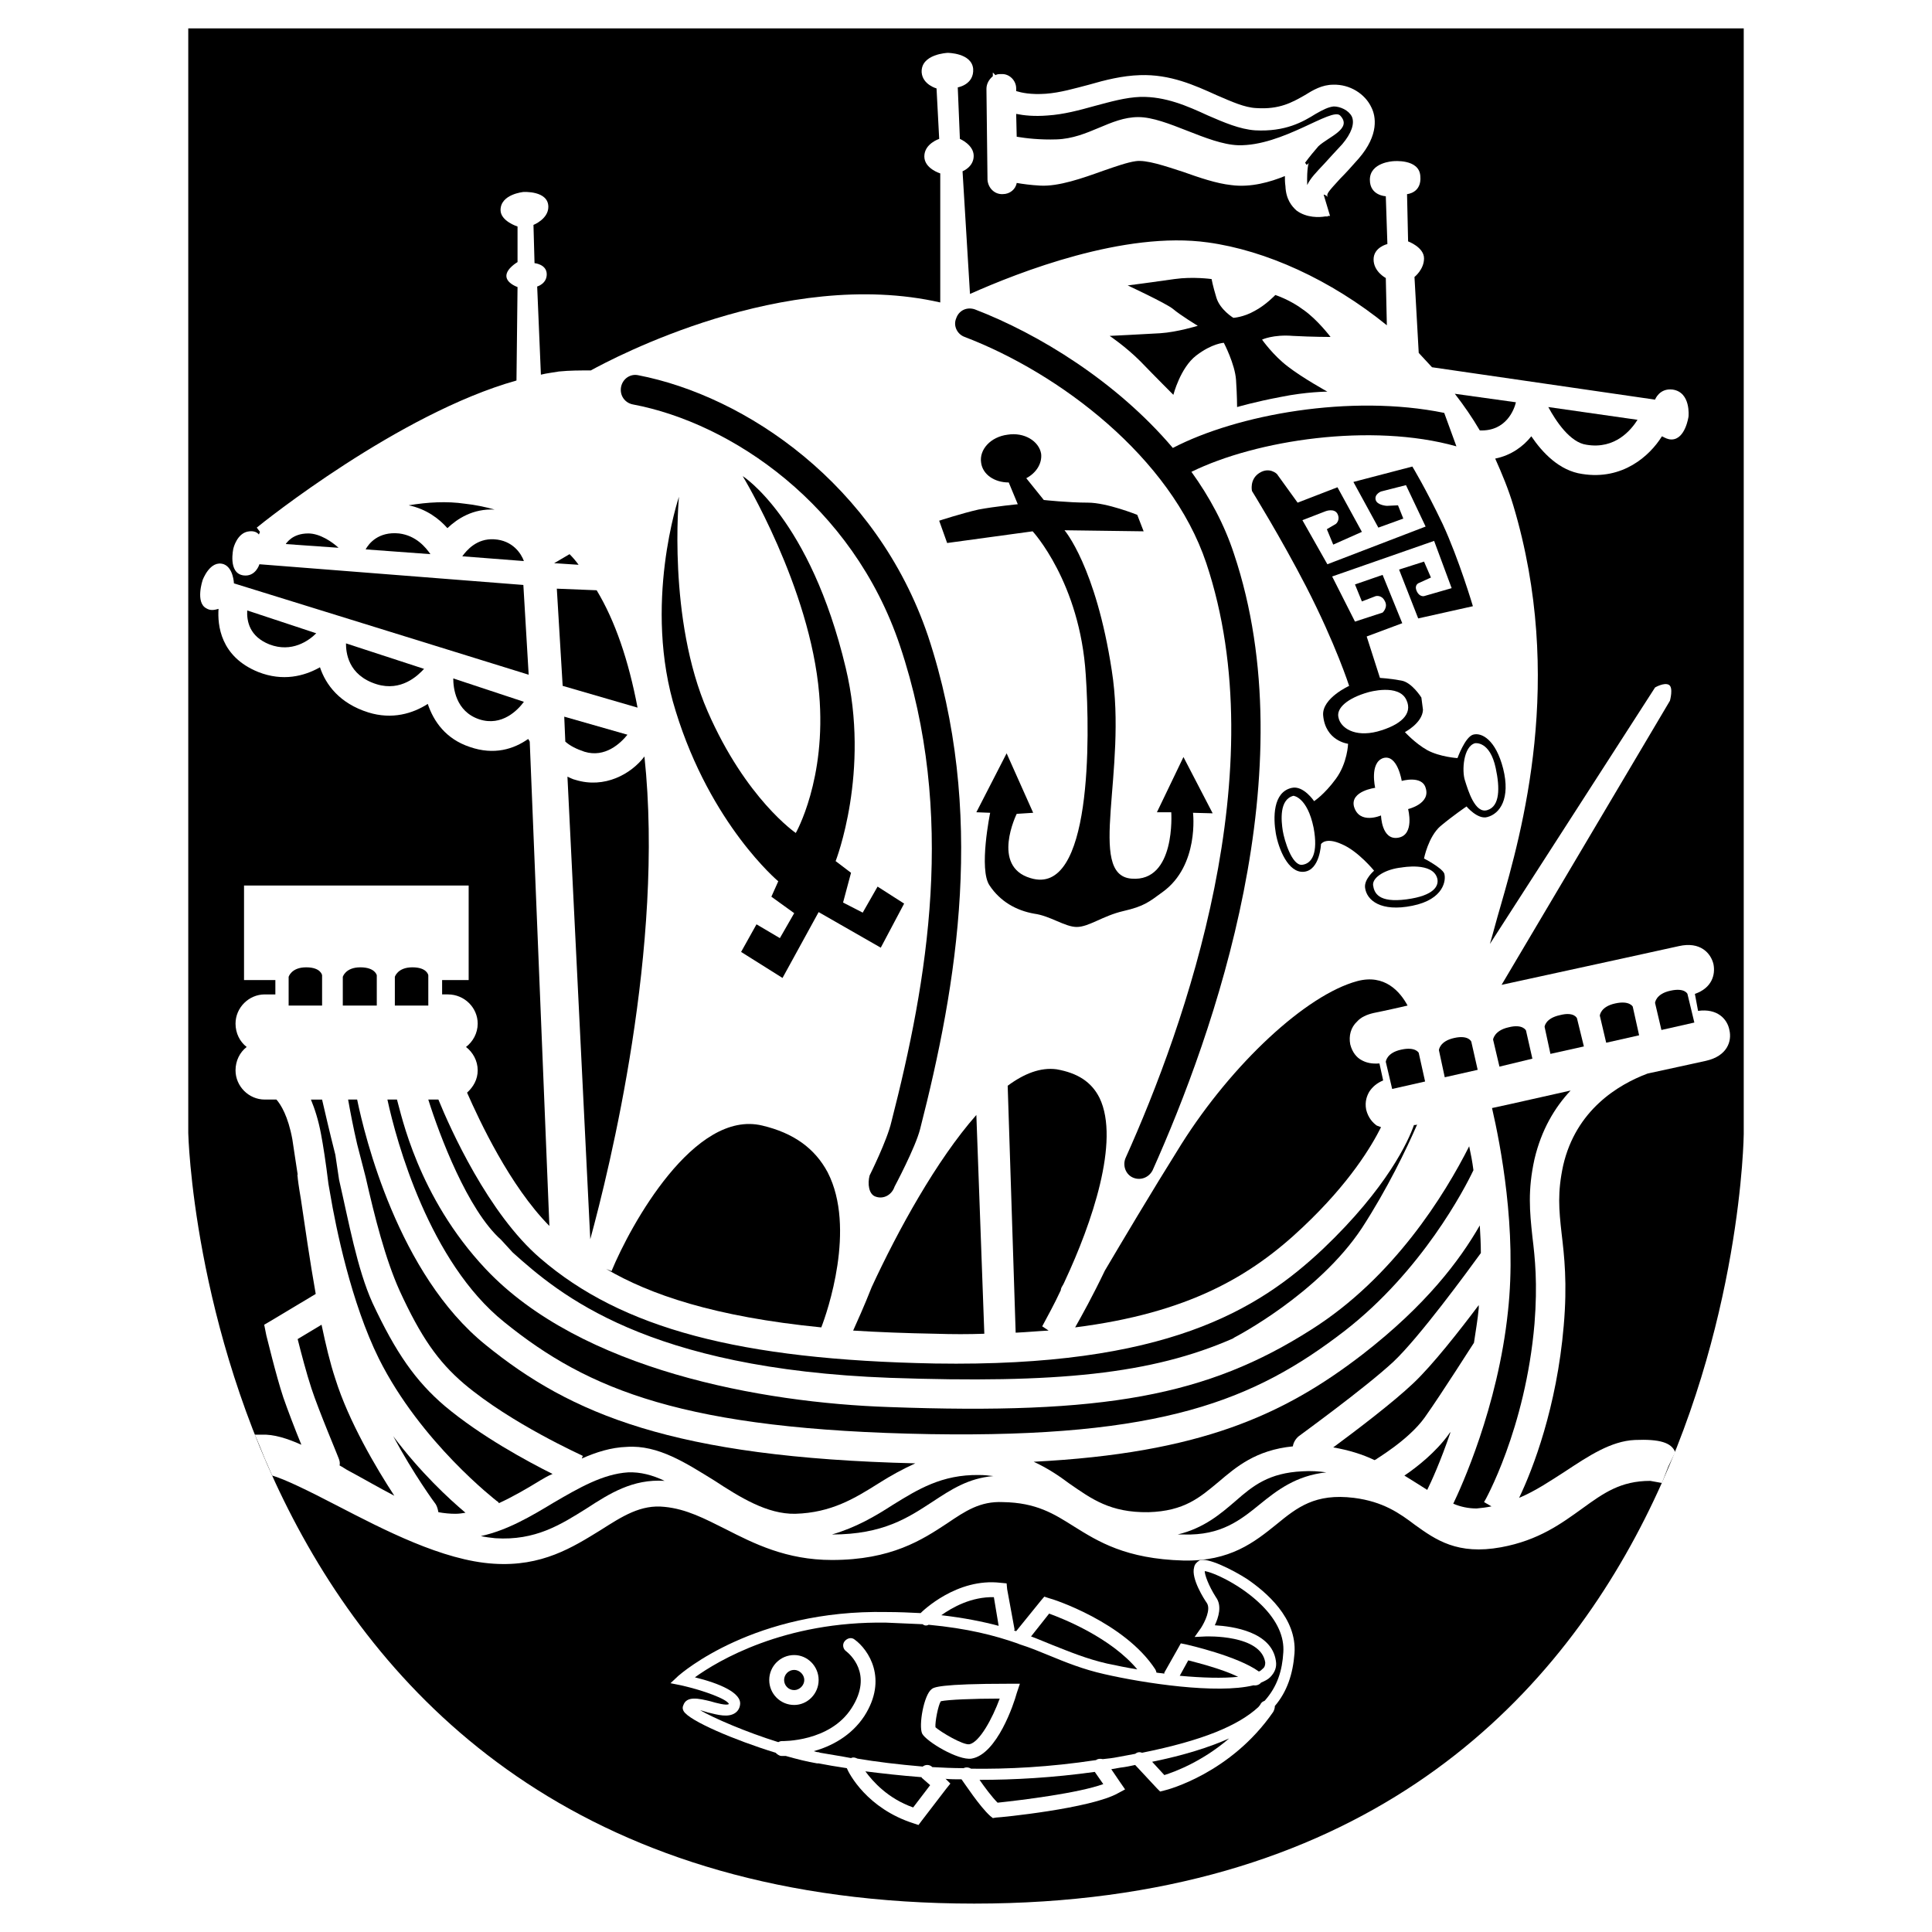
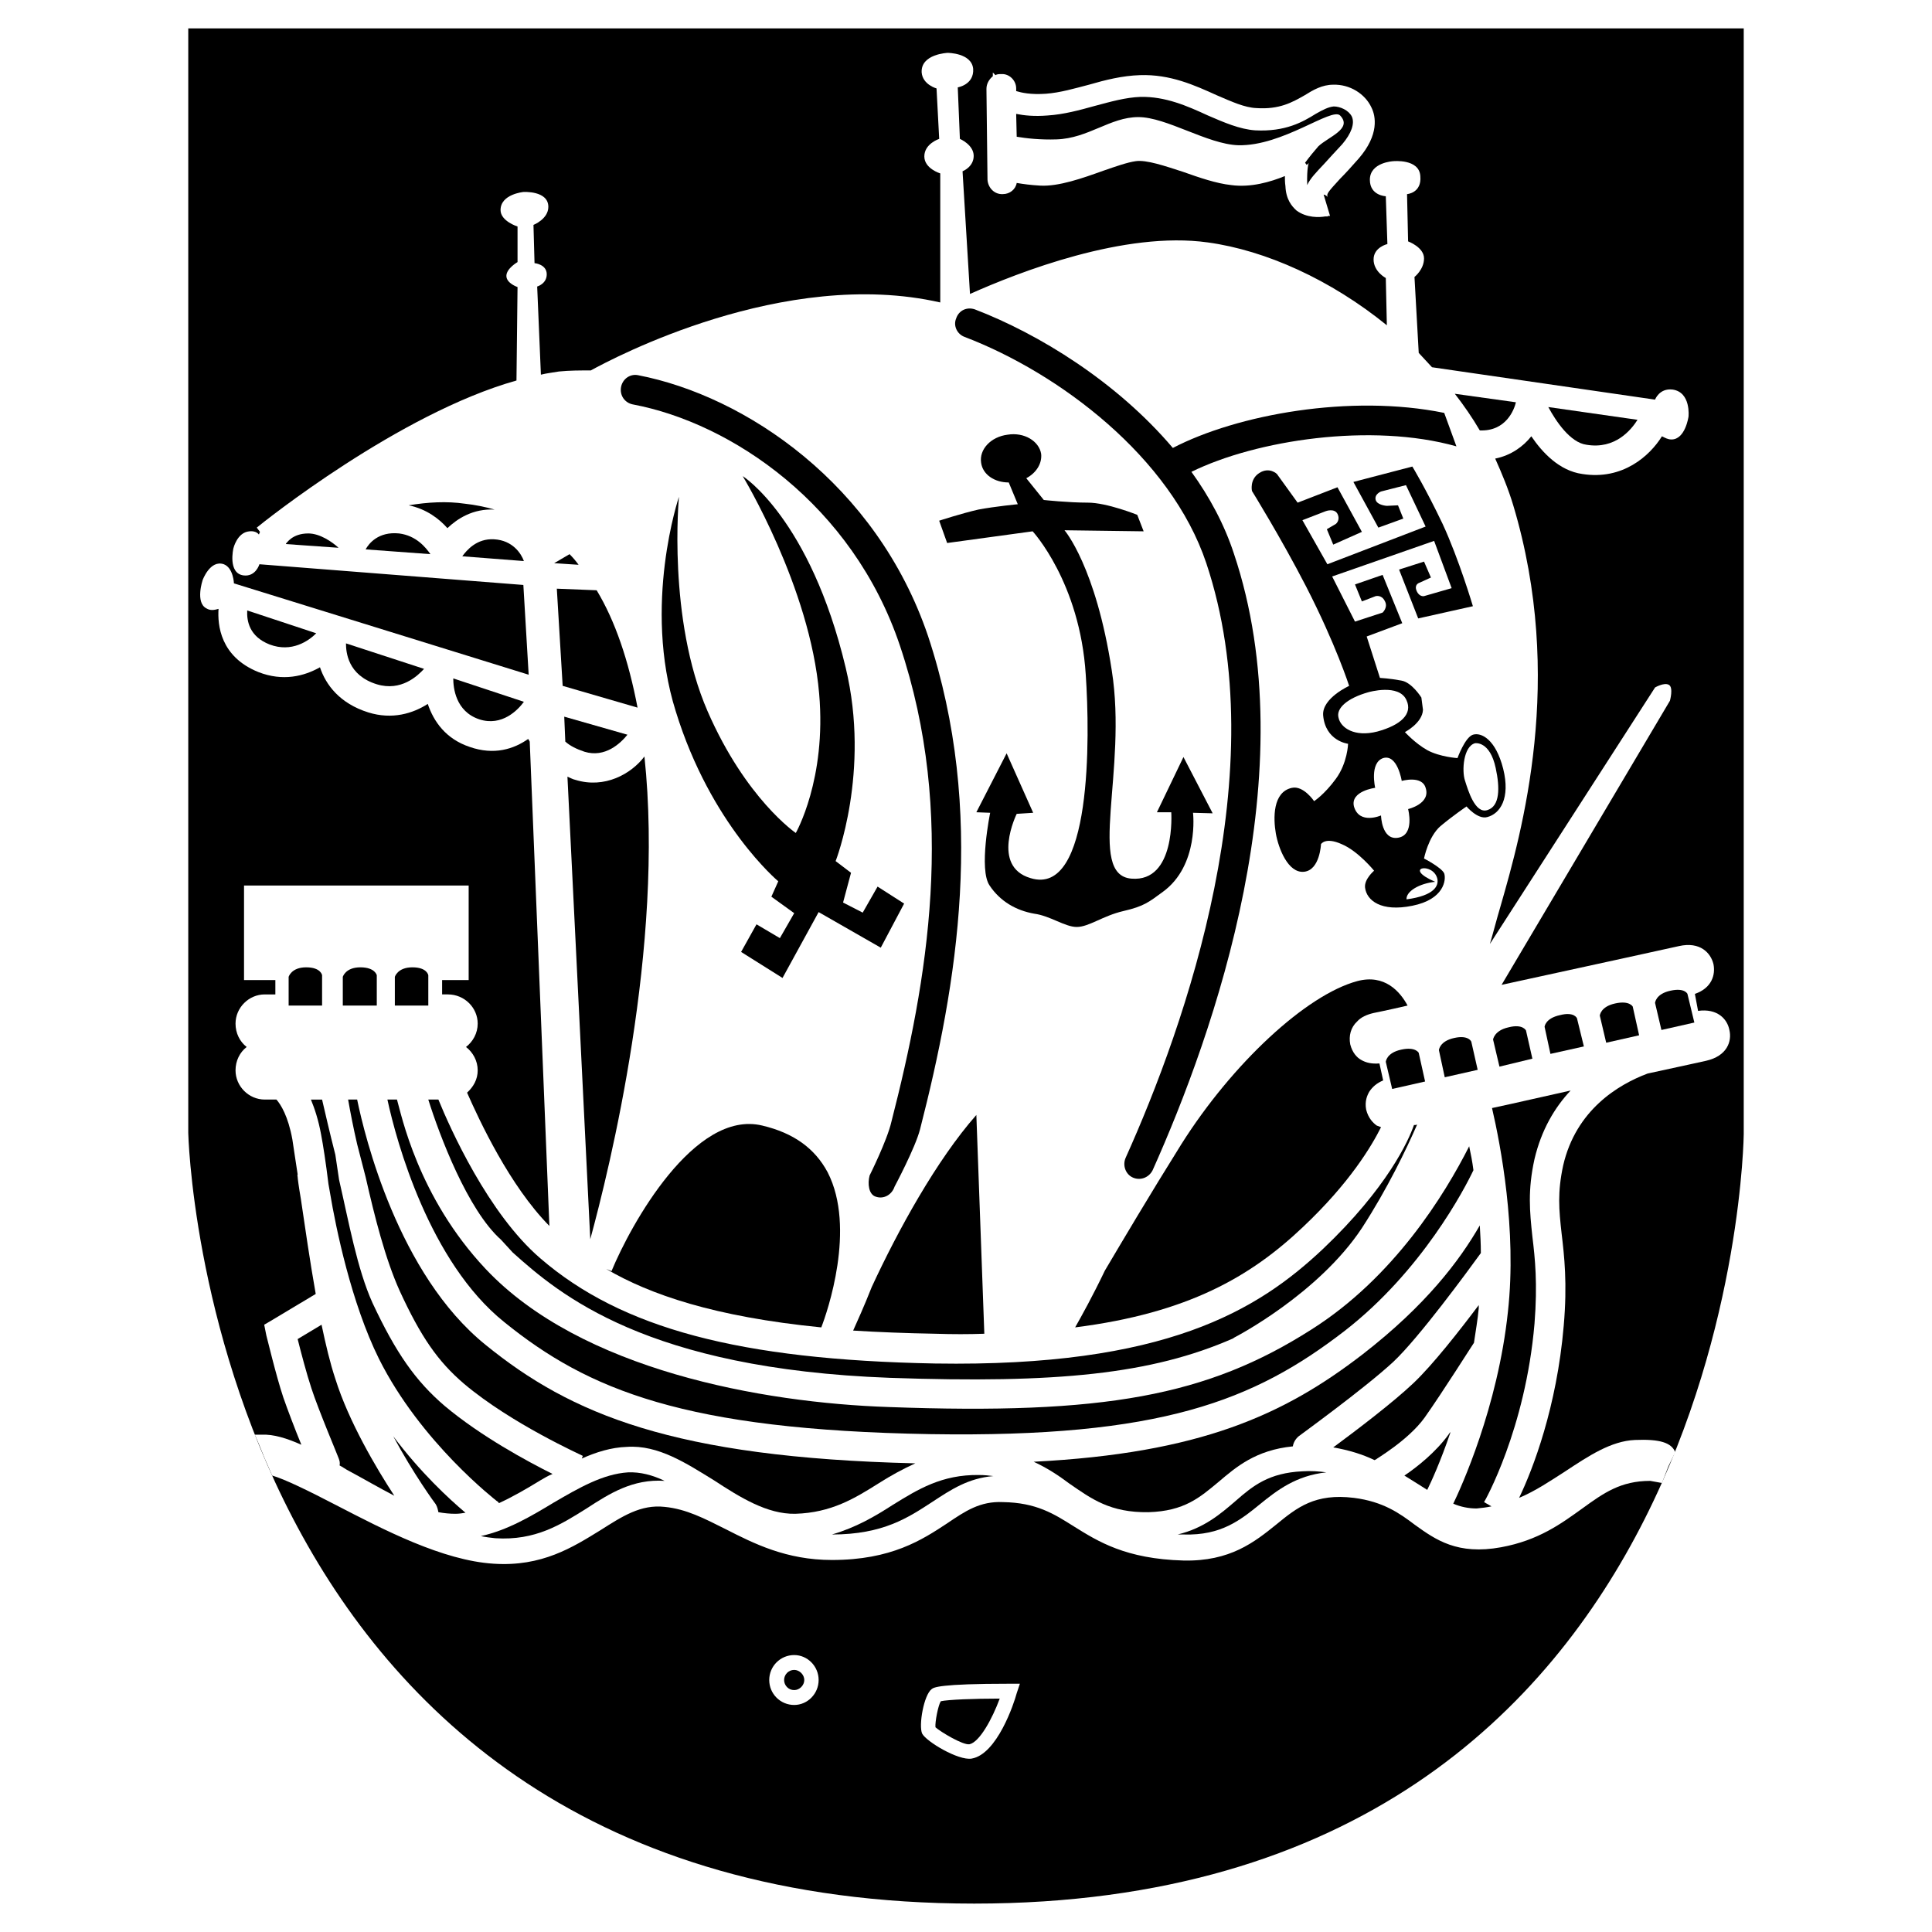
<svg xmlns="http://www.w3.org/2000/svg" version="1.0" id="Layer_1" x="0px" y="0px" width="192.756px" height="192.756px" viewBox="0 0 192.756 192.756" enable-background="new 0 0 192.756 192.756" xml:space="preserve">
  <g>
    <polygon fill-rule="evenodd" clip-rule="evenodd" fill="#FFFFFF" points="0,0 192.756,0 192.756,192.756 0,192.756 0,0  " />
    <path fill-rule="evenodd" clip-rule="evenodd" d="M173.973,2.834H18.783v110.207c0,0,1.695,76.881,78.416,76.881   c76.033,0,76.774-76.775,76.774-76.775V2.834L173.973,2.834z" />
    <path fill-rule="evenodd" clip-rule="evenodd" fill="#FFFFFF" d="M172.542,102.762c-0.211-1.111-1.218-2.172-3.126-1.906   l-0.317-1.695c1.695-0.584,2.066-1.908,1.854-2.968c-0.266-1.112-1.325-2.278-3.444-1.801c0,0-9.378,2.066-17.696,3.867   l16.796-28.345c0,0,0.371-1.325-0.106-1.59c-0.477-0.265-1.377,0.265-1.377,0.265l-16.479,25.591   c0.318-1.06,0.636-2.332,1.06-3.762c2.12-7.365,6.464-22.677,1.271-40.002c-0.477-1.59-1.112-3.126-1.801-4.663   c1.589-0.317,2.808-1.218,3.603-2.225c1.113,1.643,2.809,3.444,5.087,3.762c4.026,0.636,6.729-1.802,7.947-3.762   c0.317,0.159,0.583,0.318,0.954,0.318c1.377,0,1.695-2.278,1.695-2.278s0.265-2.437-1.59-2.702   c-1.324-0.159-1.748,1.006-1.748,1.006l-22.254-3.232c-0.424-0.477-0.9-0.954-1.324-1.43l-0.424-7.577c0,0,0.953-0.742,0.953-1.854   c0-1.113-1.589-1.696-1.589-1.696l-0.106-4.715c0,0,1.484-0.106,1.325-1.802c-0.106-1.749-2.702-1.483-2.702-1.483   s-2.332,0.106-2.332,1.854c0,1.59,1.59,1.642,1.59,1.642l0.159,4.769c0,0-1.378,0.318-1.378,1.537s1.219,1.854,1.219,1.854   l0.105,4.715c-5.616-4.557-12.08-7.471-17.855-8.266c-8.318-1.166-18.862,2.967-23.736,5.14l-0.742-12.24   c0,0,1.112-0.423,1.112-1.536s-1.377-1.695-1.377-1.695l-0.212-5.14c0,0,1.642-0.265,1.537-1.854   c-0.159-1.589-2.543-1.589-2.543-1.589s-2.702,0.106-2.596,1.96c0.106,1.218,1.484,1.589,1.484,1.589l0.265,5.034   c0,0-1.483,0.477-1.483,1.749c0,1.218,1.589,1.695,1.589,1.695v12.875c-15.577-3.55-32.744,5.616-34.863,6.782   c-1.113,0-2.12,0-3.179,0.106c-0.583,0.106-1.166,0.159-1.802,0.317l-0.371-8.795c0,0,0.954-0.265,0.954-1.219   c0-1.007-1.219-1.113-1.219-1.113l-0.105-3.815c0,0,1.483-0.583,1.483-1.801c0-1.643-2.49-1.483-2.49-1.483   s-2.278,0.212-2.278,1.801c0,1.113,1.695,1.643,1.695,1.643v3.55c0,0-1.113,0.636-1.113,1.378c0,0.742,1.113,1.112,1.113,1.112   l-0.106,9.325C39.817,41.248,26.253,52.11,25.618,52.64l0.318,0.424c-0.053,0.106-0.053,0.159-0.106,0.265   c-0.159-0.212-0.477-0.371-0.954-0.318c-1.219,0.105-1.589,1.695-1.589,1.695s-0.583,2.49,1.006,2.702   c1.219,0.159,1.59-1.113,1.59-1.113l26.333,2.066l0.53,8.955l-29.406-9.114c0,0-0.053-1.536-1.007-1.907   c-1.377-0.477-2.119,1.59-2.119,1.59s-0.742,2.225,0.371,2.808c0.424,0.265,0.848,0.159,1.219,0.053   c-0.106,1.59,0.159,4.769,3.974,6.305c2.437,0.954,4.557,0.424,6.146-0.477c0.583,1.749,1.96,3.603,4.822,4.504   c2.384,0.742,4.451,0.106,5.934-0.848c0.583,1.749,1.801,3.498,4.186,4.292c2.438,0.848,4.398,0.212,5.828-0.794   c0.053,0.053,0.106,0.159,0.159,0.265l1.96,48.32c-3.974-4.025-6.994-10.543-8.212-13.299c0.636-0.582,1.06-1.324,1.06-2.225   c0-0.953-0.477-1.801-1.166-2.332c0.689-0.529,1.166-1.377,1.166-2.33c0-1.59-1.325-2.914-2.967-2.914h-0.583v-1.432h1.218h1.431   v-1.483v-6.464v-1.483h-1.431H25.83h-1.483v1.483v6.464v1.483h1.483h1.643v1.432h-1.06c-1.59,0-2.914,1.324-2.914,2.914   c0,0.953,0.424,1.801,1.112,2.33c-0.688,0.531-1.112,1.379-1.112,2.332c0,1.59,1.324,2.914,2.914,2.914h1.166   c0.424,0.477,1.166,1.643,1.59,3.975c0.105,0.793,0.317,2.014,0.529,3.496c-0.053,0.053,0,0.158,0,0.266   c0,0.105,0.106,0.953,0.318,2.172c0.424,2.861,0.901,6.199,1.484,9.484l-4.239,2.543l-0.901,0.529l0.212,1.061   c0.053,0.158,0.954,3.973,1.696,6.199c0.423,1.219,1.166,3.178,1.801,4.715c-1.431-0.635-2.755-1.059-3.974-1.006h-0.688   c0.053,0,1.007,2.383,1.007,2.383l0.742,1.697c1.271,0.369,3.55,1.482,6.411,2.967c4.715,2.438,10.597,5.51,15.683,5.828   c4.822,0.318,7.895-1.643,10.65-3.338c2.172-1.379,4.027-2.598,6.411-2.332c2.172,0.213,3.974,1.166,6.093,2.225   c2.809,1.432,6.041,3.074,10.597,3.074c5.934,0,9.007-2.014,11.498-3.656c1.801-1.219,3.284-2.225,5.563-2.119   c3.338,0.053,5.086,1.166,7.1,2.438c2.384,1.482,5.14,3.232,10.914,3.391c4.663,0.105,7.101-1.854,9.272-3.604   c2.066-1.695,3.868-3.125,7.736-2.648c2.914,0.371,4.557,1.537,6.093,2.701c2.066,1.484,4.238,3.021,8.583,2.227   c3.763-0.689,6.041-2.385,8.107-3.869c2.119-1.535,3.814-2.754,6.781-2.754l1.166,0.211l0.636-1.643l0.688-1.43   c-0.37-0.953-1.536-1.324-4.026-1.219c-2.385,0.105-4.609,1.59-6.941,3.127c-1.483,0.953-2.967,1.959-4.609,2.648   c1.378-2.861,3.762-9.061,4.451-17.168c0.371-4.238,0.053-6.992-0.212-9.219c-0.266-2.383-0.424-4.08,0.158-6.781   c1.271-5.51,5.458-8.055,8.425-9.166c3.444-0.742,5.828-1.271,5.828-1.271C172.331,105.359,172.808,103.875,172.542,102.762   L172.542,102.762z" />
    <path fill-rule="evenodd" clip-rule="evenodd" d="M43.738,109.703c1.166,2.861,4.98,11.393,10.173,15.842   c8.107,6.994,19.869,10.121,39.367,10.492c22.995,0.371,32.214-5.299,38.731-11.445c6.411-6.094,8.53-10.809,9.061-12.346   c0.105,0,0.212,0,0.317-0.053c-1.06,2.438-2.967,6.412-5.511,10.332c-4.344,6.57-12.609,10.861-12.716,10.914l0,0   c-0.053,0.053-0.106,0.053-0.159,0.107c-8.106,3.549-17.537,4.502-34.228,3.92c-24.266-0.9-32.956-8.318-37.618-12.504   l-1.166-1.271c-3.338-2.967-6.146-10.438-7.259-13.988H43.738L43.738,109.703z" />
    <path fill-rule="evenodd" clip-rule="evenodd" d="M134.129,132.805c-9.007,6.939-18.279,10.65-41.327,10.279   c-24.479-0.424-34.122-4.398-42.494-11.18c-7.471-5.988-10.756-18.016-11.656-22.201h0.954c0.424,1.432,2.066,9.697,8.848,16.902   c9.484,10.066,27.552,13.352,40.215,13.775c21.512,0.795,31.79-1.113,42.175-7.736c8.213-5.191,13.299-13.457,15.736-18.279   c0.159,0.742,0.318,1.537,0.424,2.385C146.156,118.551,141.865,126.816,134.129,132.805L134.129,132.805z" />
    <path fill-rule="evenodd" clip-rule="evenodd" d="M58.521,150.5c-2.543,1.59-5.087,3.232-9.113,2.969   c-0.477-0.053-0.954-0.107-1.431-0.213c2.649-0.582,4.98-1.961,7.259-3.338c2.543-1.482,4.928-2.861,7.418-3.02   c1.218-0.053,2.437,0.264,3.656,0.848C63.13,147.533,60.799,149.018,58.521,150.5L58.521,150.5z" />
    <path fill-rule="evenodd" clip-rule="evenodd" d="M93.066,149.812c-2.438,1.59-4.928,3.285-10.067,3.285l0,0   c2.384-0.689,4.292-1.803,6.093-2.967c2.49-1.537,4.875-3.021,8.583-2.969c0.53,0,1.007,0.055,1.431,0.107   C96.616,147.48,94.921,148.594,93.066,149.812L93.066,149.812z" />
    <path fill-rule="evenodd" clip-rule="evenodd" d="M125.704,150.076c-1.96,1.59-3.867,3.127-7.576,3.021c-0.212,0-0.424,0-0.636,0   c2.649-0.637,4.291-2.066,5.775-3.338c1.748-1.537,3.338-2.809,6.676-2.967c0.848-0.055,1.643,0,2.384,0.105   C129.308,147.217,127.4,148.699,125.704,150.076L125.704,150.076z" />
-     <path fill-rule="evenodd" clip-rule="evenodd" fill="#FFFFFF" d="M124.433,157.547c-1.483-0.953-4.026-2.225-4.769-1.854   c-0.265,0.158-0.477,0.371-0.529,0.689c-0.318,1.111,1.007,3.178,1.271,3.549c0.424,0.637-0.212,1.908-0.583,2.49l-0.636,0.9   l1.112-0.053c0.054,0,5.511-0.211,5.935,2.598c0,0.264-0.053,0.477-0.265,0.635c-0.106,0.105-0.212,0.213-0.371,0.266   c-2.119-1.537-7.047-2.65-7.259-2.703l-0.53-0.105l-0.265,0.477l-1.378,2.438c0,0.053,0,0.105,0,0.105   c-0.265-0.053-0.529-0.053-0.794-0.105c0-0.105-0.054-0.211-0.106-0.318c-3.073-4.715-10.279-7.047-10.597-7.1l-0.478-0.158   l-0.317,0.371l-2.49,3.072c-0.053,0-0.105-0.053-0.212-0.053c0-0.053,0.053-0.053,0.053-0.105l-0.741-4.027l-0.054-0.582   l-0.582-0.055c-4.398-0.529-7.842,2.861-8,3.021l0,0c-1.06-0.053-2.173-0.107-3.391-0.107c-13.193-0.264-20.452,6.094-20.77,6.359   l-0.794,0.742l1.06,0.211c2.331,0.529,4.557,1.377,4.769,1.855l0,0c-0.159,0.211-1.325-0.107-1.854-0.266   c-1.113-0.266-2.384-0.582-2.702,0.424c-0.053,0.105-0.106,0.318,0.053,0.582c0.583,0.955,5.034,2.861,9.166,4.133   c0.159,0.16,0.371,0.318,0.583,0.318c0.053,0,0.159,0,0.424,0c1.112,0.318,2.172,0.582,3.126,0.742h0.159   c0.795,0.158,1.749,0.318,2.808,0.477c0.212,0.529,2.014,4.027,6.676,5.51l0.477,0.16l0.318-0.424l2.438-3.18l0.424-0.529   l-0.477-0.477h-0.053c0.53,0.053,1.113,0.053,1.643,0.053c0.317,0.424,1.801,2.701,2.861,3.656l0.265,0.211l0.317-0.053   c0.371,0,9.484-0.9,12.187-2.438l0.689-0.371l-0.478-0.689l-0.9-1.324c0.317-0.053,0.583-0.105,0.9-0.158   c0.478-0.053,1.007-0.158,1.483-0.266l2.173,2.332l0.317,0.318l0.424-0.107c0.266-0.053,6.623-1.695,10.862-7.842   c0.105-0.211,0.159-0.369,0.159-0.582c1.218-1.43,1.801-3.18,1.96-5.246C129.413,161.416,126.287,158.82,124.433,157.547   L124.433,157.547z" />
    <path fill-rule="evenodd" clip-rule="evenodd" d="M118.552,165.654c1.007,0.266,3.338,0.848,4.98,1.643   c-1.537,0.158-3.55,0.105-5.828-0.105L118.552,165.654L118.552,165.654z" />
    <path fill-rule="evenodd" clip-rule="evenodd" d="M104.67,160.992c1.483,0.529,6.199,2.438,8.795,5.562   c-1.007-0.158-2.013-0.371-3.02-0.582c-2.066-0.477-3.709-1.166-5.458-1.855c-0.688-0.264-1.377-0.582-2.119-0.848L104.67,160.992   L104.67,160.992z" />
    <path fill-rule="evenodd" clip-rule="evenodd" d="M99.159,159.35l0.477,2.861c-1.589-0.424-3.443-0.795-5.722-1.061   C95.027,160.355,96.934,159.297,99.159,159.35L99.159,159.35z" />
    <path fill-rule="evenodd" clip-rule="evenodd" d="M91.954,177.363l0.848,0.742l-1.696,2.225c-2.543-0.9-4.027-2.596-4.769-3.602   c1.696,0.211,3.55,0.424,5.616,0.582C91.954,177.363,91.954,177.363,91.954,177.363L91.954,177.363z" />
    <path fill-rule="evenodd" clip-rule="evenodd" d="M110.074,178c-2.49,0.9-8.054,1.59-10.544,1.854   c-0.583-0.582-1.324-1.59-1.802-2.277c3.444,0,7.312-0.213,11.498-0.795L110.074,178L110.074,178z" />
    <path fill-rule="evenodd" clip-rule="evenodd" d="M114.948,175.773c3.126-0.635,5.67-1.43,7.684-2.33   c-2.703,2.33-5.458,3.338-6.465,3.656L114.948,175.773L114.948,175.773z" />
    <path fill-rule="evenodd" clip-rule="evenodd" d="M128.036,164.859c-0.106,1.803-0.583,3.391-1.854,4.822   c-0.106,0.053-0.266,0.105-0.371,0.264c-0.053,0.107-0.159,0.266-0.265,0.371c-2.014,1.855-5.563,3.338-11.604,4.557   c-0.266-0.105-0.478-0.053-0.689,0.107c-0.529,0.105-1.112,0.211-1.695,0.316c-0.53,0.107-1.007,0.16-1.536,0.213   c-0.212-0.053-0.478-0.053-0.689,0.105h-0.053c-4.557,0.689-8.742,0.9-12.398,0.848c-0.265-0.158-0.53-0.158-0.742-0.053   c-1.113,0-2.12-0.053-3.126-0.105l-0.053-0.053c-0.265-0.213-0.636-0.213-0.901,0c-2.49-0.213-4.662-0.479-6.517-0.795   c-0.211-0.107-0.424-0.16-0.636-0.053c-1.113-0.213-2.172-0.371-3.073-0.531l-0.159-0.053c-0.159,0-0.318-0.053-0.477-0.105   c1.696-0.477,3.709-1.484,5.034-3.496c2.384-3.711,0.424-6.625-0.954-7.631c-0.318-0.266-0.742-0.158-1.006,0.158   c-0.265,0.318-0.159,0.795,0.159,1.008c0.265,0.211,2.755,2.225,0.53,5.67c-2.172,3.391-6.888,3.285-6.941,3.285   c-0.159,0-0.265,0.053-0.371,0.105c-3.232-1.008-6.411-2.385-7.789-3.18c0.265,0.053,0.53,0.158,0.742,0.213   c1.06,0.264,2.066,0.529,2.755,0.053c0.159-0.107,0.424-0.371,0.477-0.795c0.212-1.219-2.119-2.172-4.503-2.756   c2.278-1.643,8.901-5.615,19.074-5.457c1.325,0.053,2.543,0.105,3.656,0.158c0.159,0.16,0.424,0.16,0.583,0.053   c3.92,0.371,6.569,1.061,8.849,1.855c0.105,0.053,0.158,0.053,0.265,0.105c1.007,0.318,1.907,0.689,2.808,1.061   c1.802,0.742,3.497,1.43,5.617,1.906c3.92,0.902,11.232,2.014,14.888,1.113c0.266,0.053,0.583-0.053,0.742-0.266   c0.371-0.158,0.688-0.316,0.9-0.529c0.478-0.477,0.689-1.006,0.583-1.643c-0.424-2.914-4.292-3.443-6.093-3.549   c0.371-0.795,0.741-1.961,0.105-2.809c-0.742-1.166-1.112-2.227-1.112-2.596c0.795,0.105,3.603,1.324,5.722,3.443   C127.453,161.734,128.142,163.322,128.036,164.859L128.036,164.859z" />
    <path fill-rule="evenodd" clip-rule="evenodd" fill="#FFFFFF" d="M79.237,165.125c-1.377,0-2.49,1.113-2.49,2.49   s1.113,2.49,2.49,2.49c1.325,0,2.438-1.113,2.438-2.49S80.562,165.125,79.237,165.125L79.237,165.125z" />
    <path fill-rule="evenodd" clip-rule="evenodd" d="M79.237,168.621c-0.583,0-1.006-0.477-1.006-1.006   c0-0.531,0.424-1.008,1.006-1.008c0.53,0,1.007,0.477,1.007,1.008C80.244,168.145,79.768,168.621,79.237,168.621L79.237,168.621z" />
    <path fill-rule="evenodd" clip-rule="evenodd" fill="#FFFFFF" d="M92.96,168.516c-0.795,0.582-1.325,3.656-0.954,4.451   c0.424,0.795,3.603,2.701,4.927,2.49c2.543-0.424,4.239-5.512,4.503-6.518l0.318-0.953h-1.007   C93.649,167.986,93.172,168.357,92.96,168.516L92.96,168.516z" />
    <path fill-rule="evenodd" clip-rule="evenodd" d="M96.722,174.025c-0.636,0.107-2.861-1.219-3.391-1.695   c-0.053-0.529,0.265-2.172,0.53-2.596c0.688-0.16,3.285-0.266,5.881-0.266C99,171.482,97.729,173.814,96.722,174.025   L96.722,174.025z" />
    <path fill-rule="evenodd" clip-rule="evenodd" d="M28.797,100.324v-2.861c0,0,0.265-0.953,1.748-0.953   c1.484,0,1.59,0.794,1.59,0.794v3.02H28.797L28.797,100.324z" />
    <path fill-rule="evenodd" clip-rule="evenodd" d="M34.201,100.324v-2.861c0,0,0.265-0.953,1.749-0.953   c1.483,0,1.642,0.794,1.642,0.794v3.02H34.201L34.201,100.324z" />
    <path fill-rule="evenodd" clip-rule="evenodd" d="M39.394,100.324v-2.861c0,0,0.265-0.953,1.749-0.953s1.589,0.794,1.589,0.794   v3.02H39.394L39.394,100.324z" />
    <path fill-rule="evenodd" clip-rule="evenodd" d="M138.897,108.645l-0.636-2.703c0,0,0.053-0.9,1.536-1.219   c1.431-0.318,1.749,0.318,1.749,0.318l0.636,2.861L138.897,108.645L138.897,108.645z" />
    <path fill-rule="evenodd" clip-rule="evenodd" d="M144.143,107.479l-0.582-2.703c0,0,0.053-0.9,1.536-1.219   c1.431-0.318,1.695,0.371,1.695,0.371l0.636,2.809L144.143,107.479L144.143,107.479z" />
    <path fill-rule="evenodd" clip-rule="evenodd" d="M149.601,106.418l-0.636-2.701c0,0,0.105-0.902,1.536-1.219   c1.431-0.371,1.748,0.316,1.748,0.316l0.637,2.809L149.601,106.418L149.601,106.418z" />
    <path fill-rule="evenodd" clip-rule="evenodd" d="M154.687,105.146l-0.583-2.701c0,0,0.054-0.848,1.537-1.166   c1.431-0.371,1.695,0.318,1.695,0.318l0.688,2.807L154.687,105.146L154.687,105.146z" />
    <path fill-rule="evenodd" clip-rule="evenodd" d="M160.25,104.033l-0.636-2.701c0,0,0.053-0.9,1.536-1.219   c1.431-0.318,1.749,0.318,1.749,0.318l0.636,2.861L160.25,104.033L160.25,104.033z" />
    <path fill-rule="evenodd" clip-rule="evenodd" d="M165.125,100.061c0,0,0.053-0.9,1.536-1.219c1.431-0.318,1.695,0.318,1.695,0.318   l0.689,2.859l-3.285,0.742L165.125,100.061L165.125,100.061z" />
    <path fill-rule="evenodd" clip-rule="evenodd" fill="#FFFFFF" d="M136.831,10.729c-0.636-1.377-2.172-2.331-3.814-2.278   c-1.113,0-2.014,0.53-2.861,1.06c-1.219,0.689-2.49,1.431-4.821,1.272c-1.166-0.053-2.438-0.636-3.921-1.272   c-2.226-1.006-4.663-2.119-7.683-2.013c-1.749,0.053-3.444,0.477-5.087,0.954c-1.431,0.371-2.861,0.795-4.292,0.901   c-1.536,0.106-2.437-0.106-2.967-0.265V8.822c0-0.795-0.688-1.483-1.483-1.431c-0.212,0-0.424,0-0.583,0.106l-0.265-0.265   c0,0,0,0.159,0,0.371c-0.371,0.318-0.636,0.742-0.636,1.271l0.105,9.061c0.053,0.795,0.688,1.483,1.537,1.431   c0.688,0,1.271-0.477,1.377-1.113c0.636,0.106,1.378,0.212,2.332,0.265c1.854,0.106,4.238-0.742,6.305-1.483   c1.219-0.424,2.438-0.848,3.232-0.954c1.06-0.159,2.914,0.477,4.715,1.06c1.643,0.583,3.338,1.166,4.822,1.325   c1.96,0.265,3.921-0.318,5.351-0.901c0,0.318,0,0.636,0.054,1.007c0.053,1.325,0.636,2.014,1.112,2.438   c1.007,0.742,2.278,0.688,2.861,0.583c0.053,0,0.159,0,0.212,0s0.053,0,0.053,0v-0.053c0.053,0,0.159,0,0.212,0l-0.636-2.119   c0.053,0,0.106,0,0.159,0.053c0.159,0.053,0.212,0.159,0.212,0.212c0,0,0,0,0-0.106c-0.053-0.265,0.053-0.423,1.271-1.748   c0.477-0.477,1.112-1.166,1.854-2.014C137.626,13.431,137.255,11.577,136.831,10.729L136.831,10.729z" />
    <path fill-rule="evenodd" clip-rule="evenodd" d="M133.917,14.385c-0.742,0.794-1.324,1.43-1.802,1.96   c-0.795,0.848-1.377,1.43-1.695,2.119c-0.053-1.749,0.159-2.225,0.159-2.225s-0.053,0.106-0.212,0.211l-0.159-0.211   c0.424-0.583,0.954-1.219,1.325-1.643c1.006-0.953,3.443-1.748,2.172-3.073c-0.848-0.848-5.723,3.073-10.173,2.967   c-3.073-0.106-7.153-2.808-9.961-2.808c-2.809,0-4.98,2.119-8.16,2.225c-1.642,0.053-3.02-0.106-3.974-0.265l-0.053-2.279   c0.795,0.159,1.802,0.265,3.126,0.159c1.643-0.106,3.18-0.53,4.716-0.954c1.59-0.424,3.073-0.848,4.557-0.901   c2.49-0.053,4.662,0.901,6.729,1.854c1.59,0.689,3.18,1.377,4.716,1.483c3.021,0.159,4.769-0.848,6.04-1.643   c0.742-0.424,1.271-0.688,1.802-0.741c0.636,0,1.483,0.371,1.802,1.006C135.188,12.319,134.817,13.325,133.917,14.385   L133.917,14.385z" />
    <path fill-rule="evenodd" clip-rule="evenodd" d="M163.376,41.884c-0.636,1.007-2.226,2.967-5.086,2.49   c-1.643-0.212-3.073-2.384-3.815-3.762L163.376,41.884L163.376,41.884z" />
    <path fill-rule="evenodd" clip-rule="evenodd" d="M151.243,40.135c-0.159,0.689-0.954,2.914-3.604,2.808   c-0.741-1.271-1.589-2.49-2.49-3.656L151.243,40.135L151.243,40.135z" />
    <path fill-rule="evenodd" clip-rule="evenodd" d="M76.059,112.299c3.126,0.742,5.245,2.279,6.517,4.664   c2.861,5.562-0.053,13.986-0.636,15.471c-10.703-1.061-17.114-3.285-21.459-5.828l0.53,0.211   C62.918,122.207,69.276,110.656,76.059,112.299L76.059,112.299z" />
    <path fill-rule="evenodd" clip-rule="evenodd" d="M40.771,50.415c1.908-0.318,3.815-0.424,5.616-0.159   c1.007,0.106,2.014,0.318,2.967,0.583c-2.172-0.106-3.708,0.9-4.716,1.854C43.844,51.792,42.572,50.785,40.771,50.415   L40.771,50.415z" />
    <path fill-rule="evenodd" clip-rule="evenodd" d="M56.825,55.289c0.318,0.318,0.636,0.689,0.901,1.06l-2.438-0.159L56.825,55.289   L56.825,55.289z" />
    <path fill-rule="evenodd" clip-rule="evenodd" d="M55.554,58.732l3.974,0.159c1.854,3.073,3.179,6.994,4.08,11.709l-7.471-2.172   L55.554,58.732L55.554,58.732z" />
    <path fill-rule="evenodd" clip-rule="evenodd" d="M57.408,77.807c2.914,0.901,5.563-0.583,6.888-2.332   c2.014,18.916-3.497,41.169-5.404,48.163l-2.278-46.149C56.878,77.595,57.143,77.754,57.408,77.807L57.408,77.807z" />
    <path fill-rule="evenodd" clip-rule="evenodd" d="M93.332,133.068c-2.967-0.053-5.669-0.158-8.213-0.316   c0.424-0.955,1.06-2.332,1.854-4.346c2.596-5.615,6.464-12.662,10.438-17.166l0.795,21.828   C96.616,133.123,95.08,133.123,93.332,133.068L93.332,133.068z" />
-     <path fill-rule="evenodd" clip-rule="evenodd" d="M100.537,108.326c1.643-1.219,3.285-1.855,4.874-1.643   c2.12,0.371,3.497,1.271,4.292,2.861c2.066,4.291-0.795,12.557-3.443,18.227c-0.159,0.371-0.266,0.529-0.266,0.529   c-0.105,0.158-0.158,0.318-0.158,0.424c-0.689,1.484-1.378,2.703-1.854,3.604l0.636,0.424c-1.061,0.053-2.173,0.158-3.285,0.211   L100.537,108.326L100.537,108.326z" />
    <path fill-rule="evenodd" clip-rule="evenodd" d="M136.302,110.709c0.212,0.85,0.688,1.326,1.06,1.59   c0.159,0.053,0.265,0.107,0.424,0.16c-0.954,1.906-3.126,5.562-7.789,9.961c-5.192,4.928-11.444,8.582-22.73,10.014   c0.689-1.219,1.749-3.127,2.968-5.67c1.695-2.861,4.45-7.523,7.63-12.609c5.086-8.055,12.451-14.889,17.537-16.266   c2.756-0.742,4.292,1.059,5.033,2.436c-2.066,0.479-3.391,0.742-3.391,0.742c-0.688,0.16-1.271,0.424-1.643,0.848   c-0.636,0.584-0.848,1.432-0.688,2.279c0.212,0.848,0.688,1.324,1.06,1.535c0.53,0.318,1.113,0.426,1.854,0.371l0.371,1.695   c-0.636,0.266-1.06,0.637-1.378,1.113C136.407,109.279,136.143,109.861,136.302,110.709L136.302,110.709z" />
-     <path fill-rule="evenodd" clip-rule="evenodd" d="M110.71,33.512c0,0,1.59,1.06,3.073,2.543c1.431,1.483,3.285,3.338,3.285,3.338   s0.688-2.702,2.278-3.921c1.589-1.219,2.755-1.271,2.755-1.271s1.112,2.119,1.219,3.708c0.105,1.59,0.105,2.703,0.105,2.703   s1.802-0.53,4.345-1.007c2.597-0.53,4.663-0.53,4.663-0.53s-2.49-1.377-3.921-2.49c-1.483-1.113-2.597-2.702-2.597-2.702   s1.113-0.53,3.073-0.371c1.961,0.106,3.762,0.106,3.762,0.106s-1.324-1.749-2.702-2.702c-1.324-1.007-2.808-1.484-2.808-1.484   s-0.954,1.006-2.066,1.589c-1.112,0.636-2.12,0.689-2.12,0.689s-1.324-0.794-1.695-2.014c-0.37-1.218-0.477-1.854-0.477-1.854   s-1.854-0.265-3.709,0c-1.801,0.265-4.662,0.636-4.662,0.636s3.762,1.749,4.503,2.331c0.742,0.636,2.49,1.696,2.49,1.696   s-2.066,0.636-3.762,0.742C113.995,33.354,110.71,33.512,110.71,33.512L110.71,33.512z" />
    <path fill-rule="evenodd" clip-rule="evenodd" d="M120.989,81.145l-2.915-5.616l-2.648,5.51h1.431c0,0,0.477,6.994-3.974,6.623   c-4.504-0.371-0.371-10.756-1.961-20.77c-1.59-10.385-4.716-13.988-4.716-13.988l7.895,0.106l-0.636-1.643   c0,0-3.02-1.218-4.928-1.218c-1.96,0-4.397-0.265-4.397-0.265l-1.748-2.172c1.007-0.53,1.59-1.483,1.483-2.437   c-0.212-1.271-1.695-2.172-3.338-1.907c-1.695,0.211-2.861,1.483-2.649,2.808c0.159,1.166,1.324,1.96,2.755,1.96l0.901,2.172   c0,0-2.226,0.212-3.921,0.53c-1.643,0.371-3.921,1.112-3.921,1.112l0.795,2.226l8.53-1.166c0,0,4.716,5.086,5.299,14.306   c0.424,6.199,0.636,22.2-5.511,20.293c-3.974-1.166-1.378-6.411-1.378-6.411l1.643-0.106l-2.649-5.934l-3.02,5.881l1.378,0.053   c0,0-1.166,5.669-0.054,7.259c1.06,1.589,2.649,2.49,4.451,2.808c1.589,0.212,3.073,1.325,4.238,1.325   c1.219,0,2.597-1.113,4.663-1.59s2.543-0.9,3.921-1.907c3.655-2.649,3.02-7.895,3.02-7.895L120.989,81.145L120.989,81.145z" />
    <path fill-rule="evenodd" clip-rule="evenodd" d="M33.883,146.209c0.053-0.264,0-0.477-0.106-0.742c0-0.053-2.014-4.82-2.702-6.939   c-0.477-1.432-1.06-3.656-1.378-4.928l2.384-1.432c0.424,2.014,0.848,3.814,1.378,5.404c1.325,4.24,4.08,8.902,5.881,11.656   c-1.537-0.793-3.073-1.695-4.557-2.49C34.466,146.58,34.201,146.369,33.883,146.209L33.883,146.209z" />
    <path fill-rule="evenodd" clip-rule="evenodd" d="M43.738,150.871c-0.053-0.264-0.106-0.529-0.265-0.795   c-0.053-0.053-2.225-3.02-4.238-6.781c2.702,3.604,5.563,6.252,7.206,7.631c-0.318,0.053-0.636,0.105-1.007,0.105   C44.904,151.031,44.321,150.979,43.738,150.871L43.738,150.871z" />
    <path fill-rule="evenodd" clip-rule="evenodd" d="M49.778,149.971c-0.053-0.105-0.106-0.158-0.212-0.211   c-0.053-0.053-7.577-5.828-11.762-14.201c-2.755-5.562-4.292-13.033-4.875-16.529c-0.053-0.318-0.106-0.637-0.159-0.902   c-0.265-2.172-0.53-3.867-0.742-4.98c-0.265-1.43-0.636-2.543-1.007-3.443h1.113c0.212,0.9,0.742,3.232,1.325,5.51l0.371,2.49   c0.954,4.133,1.801,8.902,3.338,12.293c2.332,4.98,4.292,7.789,7.206,10.279c3.603,3.02,8.213,5.51,10.756,6.781   c-0.424,0.16-0.848,0.424-1.219,0.637C52.534,148.541,51.156,149.336,49.778,149.971L49.778,149.971z" />
    <path fill-rule="evenodd" clip-rule="evenodd" d="M79.344,151.031c-2.808,0.053-5.511-1.643-8.107-3.338   c-2.755-1.695-5.563-3.551-8.689-3.338c-1.59,0.053-3.073,0.529-4.504,1.164l0.106-0.264c-0.053-0.053-7.1-3.18-11.868-7.207   c-2.596-2.225-4.292-4.662-6.411-9.271c-1.431-3.18-2.49-7.365-3.391-11.338l-0.848-3.285c-0.371-1.59-0.688-3.232-0.9-4.451h0.9   c0.742,3.604,4.08,17.432,12.822,24.479c8.478,6.889,18.704,11.232,42.864,11.816c-1.271,0.582-2.437,1.219-3.603,1.959   C85.278,149.494,82.947,150.926,79.344,151.031L79.344,151.031z" />
    <path fill-rule="evenodd" clip-rule="evenodd" d="M121.572,147.852c-1.854,1.537-3.392,2.914-6.994,3.02   c-3.815,0.055-5.67-1.324-7.896-2.861c-1.06-0.793-2.172-1.535-3.55-2.172c16.585-0.848,24.956-4.662,32.798-10.703   c6.357-4.926,9.696-9.377,11.709-12.875c0.054,0.902,0.106,1.855,0.106,2.756c-1.271,1.748-6.146,8.424-8.742,10.861   c-2.861,2.65-9.379,7.365-9.432,7.418c-0.317,0.266-0.529,0.637-0.583,1.008C125.28,144.672,123.32,146.369,121.572,147.852   L121.572,147.852z" />
    <path fill-rule="evenodd" clip-rule="evenodd" d="M133.017,144.408c2.225-1.643,5.934-4.451,8-6.412   c1.907-1.801,4.61-5.244,6.518-7.787c0,0.105,0,0.211,0,0.316c-0.106,1.166-0.318,2.332-0.477,3.445l0,0   c-0.054,0.053-3.127,4.928-4.928,7.471c-1.643,2.277-4.875,4.133-4.875,4.186c-0.053,0-0.053,0-0.105,0.053   C135.931,145.096,134.553,144.672,133.017,144.408L133.017,144.408z" />
    <path fill-rule="evenodd" clip-rule="evenodd" d="M140.116,147.217c1.271-0.848,3.126-2.332,4.397-4.08   c0.053-0.107,0.106-0.16,0.212-0.266c-1.007,2.967-1.96,5.033-2.331,5.775c-0.318-0.211-0.688-0.424-1.007-0.637   C140.964,147.746,140.54,147.48,140.116,147.217L140.116,147.217z" />
    <path fill-rule="evenodd" clip-rule="evenodd" d="M153.098,115.637c-0.689,3.127-0.478,5.246-0.212,7.736   c0.265,2.172,0.529,4.662,0.212,8.689c-0.901,10.543-4.98,17.75-5.034,17.803l0.742,0.424c-0.477,0.105-0.954,0.158-1.483,0.211   c-0.795,0-1.59-0.158-2.331-0.477c0.741-1.535,4.45-9.59,5.457-19.18c0.9-8.16-0.742-16.637-1.59-20.293   c2.49-0.529,5.192-1.166,7.842-1.748C155.11,110.498,153.786,112.723,153.098,115.637L153.098,115.637z" />
    <path fill-rule="evenodd" clip-rule="evenodd" d="M149.972,76.694c-0.742-2.914-2.173-3.656-3.021-3.391   c-0.795,0.265-1.537,2.332-1.537,2.332s-1.748-0.106-3.02-0.795c-1.219-0.689-2.226-1.801-2.226-1.801s1.749-0.901,1.802-2.226   l-0.159-1.219c0,0-0.954-1.536-2.014-1.695c-1.112-0.212-2.119-0.265-2.119-0.265l-1.324-4.132l3.55-1.325l-1.961-4.821   l-2.755,0.954l0.688,1.695l1.378-0.53c0,0,0.583-0.159,0.901,0.477c0.37,0.636-0.213,1.166-0.213,1.166l-2.755,0.9l-2.278-4.503   l10.173-3.55l1.749,4.715l-2.756,0.795c0,0-0.477,0.106-0.741-0.53s0.265-0.795,0.265-0.795l1.166-0.53l-0.689-1.589l-2.49,0.795   l1.908,4.874l5.457-1.218c0,0-1.378-4.663-3.021-8.212c-1.695-3.55-3.02-5.723-3.02-5.723l-5.881,1.537l2.49,4.557l2.49-0.901   l-0.53-1.324l-1.113,0.053c0,0-0.953-0.053-1.112-0.583c-0.159-0.583,0.53-0.848,0.53-0.848l2.49-0.636l1.96,4.133l-9.802,3.762   l-2.49-4.397l2.331-0.901c0,0,0.848-0.318,1.166,0.265c0.317,0.636-0.159,1.007-0.159,1.007l-0.9,0.529l0.636,1.537l2.86-1.271   l-2.437-4.451l-3.975,1.537l-2.065-2.861c0,0-0.742-0.742-1.749-0.106s-0.741,1.802-0.741,1.802s2.86,4.609,5.404,9.537   c2.967,5.775,4.291,9.908,4.291,9.908s-2.702,1.219-2.596,2.915c0.212,2.596,2.49,2.861,2.49,2.861s-0.054,1.907-1.219,3.497   c-1.166,1.59-2.172,2.226-2.172,2.226s-1.061-1.589-2.226-1.325c-1.908,0.424-1.854,3.021-1.59,4.557   c0.265,1.483,1.219,3.974,2.809,3.814c1.589-0.159,1.695-2.755,1.695-2.755s0.424-0.742,2.066,0   c1.643,0.688,3.231,2.649,3.231,2.649s-1.006,0.848-0.9,1.695c0.159,1.272,1.59,2.438,4.716,1.802   c3.179-0.636,3.391-2.596,3.179-3.232c-0.265-0.583-2.014-1.483-2.014-1.483s0.425-2.173,1.643-3.232   c1.272-1.06,2.597-1.96,2.597-1.96s1.112,1.325,2.066,1.06C149.653,81.198,150.713,79.662,149.972,76.694L149.972,76.694z" />
-     <path fill-rule="evenodd" clip-rule="evenodd" fill="#FFFFFF" d="M129.891,86.285c-1.007,0.053-1.749-2.438-1.908-3.391   c-0.158-1.007-0.37-3.126,1.061-3.497c0,0,1.377,0.106,2.013,3.179C131.533,85.119,130.896,86.179,129.891,86.285L129.891,86.285z" />
    <path fill-rule="evenodd" clip-rule="evenodd" fill="#FFFFFF" d="M133.546,71.608c-0.265-0.954,0.9-1.96,2.968-2.543   c0,0,3.072-0.9,3.814,0.795c0.636,1.378-0.583,2.49-2.914,3.126C135.136,73.568,133.758,72.615,133.546,71.608L133.546,71.608z" />
-     <path fill-rule="evenodd" clip-rule="evenodd" fill="#FFFFFF" d="M143.401,87.662c0.159,0.689-0.265,1.695-3.073,2.066   c-2.808,0.371-3.232-0.636-3.338-1.431c-0.053-0.794,1.271-1.589,2.861-1.749C139.852,86.549,142.978,85.966,143.401,87.662   L143.401,87.662z" />
+     <path fill-rule="evenodd" clip-rule="evenodd" fill="#FFFFFF" d="M143.401,87.662c0.159,0.689-0.265,1.695-3.073,2.066   c-0.053-0.794,1.271-1.589,2.861-1.749C139.852,86.549,142.978,85.966,143.401,87.662   L143.401,87.662z" />
    <path fill-rule="evenodd" clip-rule="evenodd" fill="#FFFFFF" d="M140.487,80.721c0,0,0.688,2.596-1.007,2.861   c-1.643,0.265-1.695-2.225-1.695-2.225s-2.173,0.954-2.702-0.901c-0.371-1.536,2.119-1.854,2.119-1.854s-0.583-2.49,0.795-2.967   c1.431-0.424,1.854,2.278,1.854,2.278s2.014-0.583,2.384,0.688C142.766,80.191,140.487,80.721,140.487,80.721L140.487,80.721z" />
    <path fill-rule="evenodd" clip-rule="evenodd" fill="#FFFFFF" d="M148.382,80.827c-1.219,0.371-1.907-1.96-2.226-2.967   c-0.318-0.954-0.159-3.391,1.007-3.709c0,0,1.483-0.265,2.066,2.49C149.653,78.602,149.653,80.456,148.382,80.827L148.382,80.827z" />
    <path fill-rule="evenodd" clip-rule="evenodd" d="M67.74,49.566c0,0-3.656,10.809-0.318,21.406   c3.498,11.338,10.226,16.955,10.226,16.955l-0.688,1.537l2.278,1.643l-1.43,2.49l-2.332-1.377l-1.536,2.755l4.132,2.596L81.675,91   l6.199,3.55l2.331-4.398l-2.649-1.696l-1.483,2.597l-1.96-1.007l0.794-2.967l-1.536-1.166c0,0,3.497-8.901,1.006-19.286   C80.827,51.739,74.098,47.5,74.098,47.5s6.729,11.074,7.63,21.724c0.742,8.53-2.332,13.882-2.332,13.882s-4.98-3.391-8.795-12.133   C66.574,61.753,67.74,49.566,67.74,49.566L67.74,49.566z" />
    <path fill-rule="evenodd" clip-rule="evenodd" d="M63.13,40.347c9.855,1.854,21.936,10.014,26.651,24.055   c5.669,16.849,2.755,33.486-0.848,47.527c-0.424,1.854-2.172,5.35-2.172,5.35c-0.212,0.795-0.106,1.908,0.636,2.121   c0.794,0.264,1.589-0.213,1.854-1.008c0,0,2.066-3.867,2.543-5.723c3.709-14.465,6.623-31.631,0.794-49.222   C87.45,48.295,74.363,39.5,63.66,37.433c-0.795-0.159-1.536,0.371-1.695,1.166C61.806,39.447,62.335,40.188,63.13,40.347   L63.13,40.347z" />
    <path fill-rule="evenodd" clip-rule="evenodd" d="M144.09,41.195c-9.325-1.907-20.664,0.159-27.075,3.497   c-5.616-6.623-13.404-11.392-19.763-13.829c-0.794-0.265-1.589,0.106-1.854,0.9c-0.318,0.742,0.106,1.59,0.847,1.854   c9.432,3.603,20.558,11.975,24.108,22.571c6.888,20.611-2.066,46.043-8.054,59.342c-0.318,0.742,0,1.643,0.741,1.961   c0.742,0.318,1.59,0,1.961-0.742c6.146-13.723,15.365-39.896,8.106-61.514c-0.954-2.914-2.438-5.669-4.239-8.16   c6.465-3.179,17.962-4.927,26.439-2.543L144.09,41.195L144.09,41.195z" />
    <path fill-rule="evenodd" clip-rule="evenodd" d="M28.532,54.282v-0.053c0.053,0,0.583-1.007,2.226-1.007   c1.166,0,2.384,0.848,3.02,1.431L28.532,54.282L28.532,54.282z" />
    <path fill-rule="evenodd" clip-rule="evenodd" d="M36.479,54.812c0.318-0.583,1.271-1.801,3.338-1.59   c1.695,0.212,2.649,1.378,3.126,2.066L36.479,54.812L36.479,54.812z" />
    <path fill-rule="evenodd" clip-rule="evenodd" d="M46.123,55.501c0.424-0.583,1.431-1.802,3.179-1.696   c1.854,0.106,2.702,1.431,2.967,2.172L46.123,55.501L46.123,55.501z" />
    <path fill-rule="evenodd" clip-rule="evenodd" d="M26.889,64.296c-2.013-0.795-2.278-2.332-2.225-3.391l6.888,2.278   C30.81,63.925,29.115,65.144,26.889,64.296L26.889,64.296z" />
    <path fill-rule="evenodd" clip-rule="evenodd" d="M37.592,68.27c-2.914-0.901-3.073-3.232-3.073-4.08l7.789,2.543   C41.672,67.422,40.029,69.012,37.592,68.27L37.592,68.27z" />
    <path fill-rule="evenodd" clip-rule="evenodd" d="M47.818,71.767c-2.384-0.795-2.596-3.179-2.596-4.08l7.047,2.332   C51.686,70.813,50.097,72.509,47.818,71.767L47.818,71.767z" />
    <path fill-rule="evenodd" clip-rule="evenodd" d="M62.601,73.303c-0.688,0.848-2.226,2.332-4.292,1.696   c-0.795-0.265-1.431-0.583-1.908-1.007l-0.106-2.49L62.601,73.303L62.601,73.303z" />
  </g>
</svg>